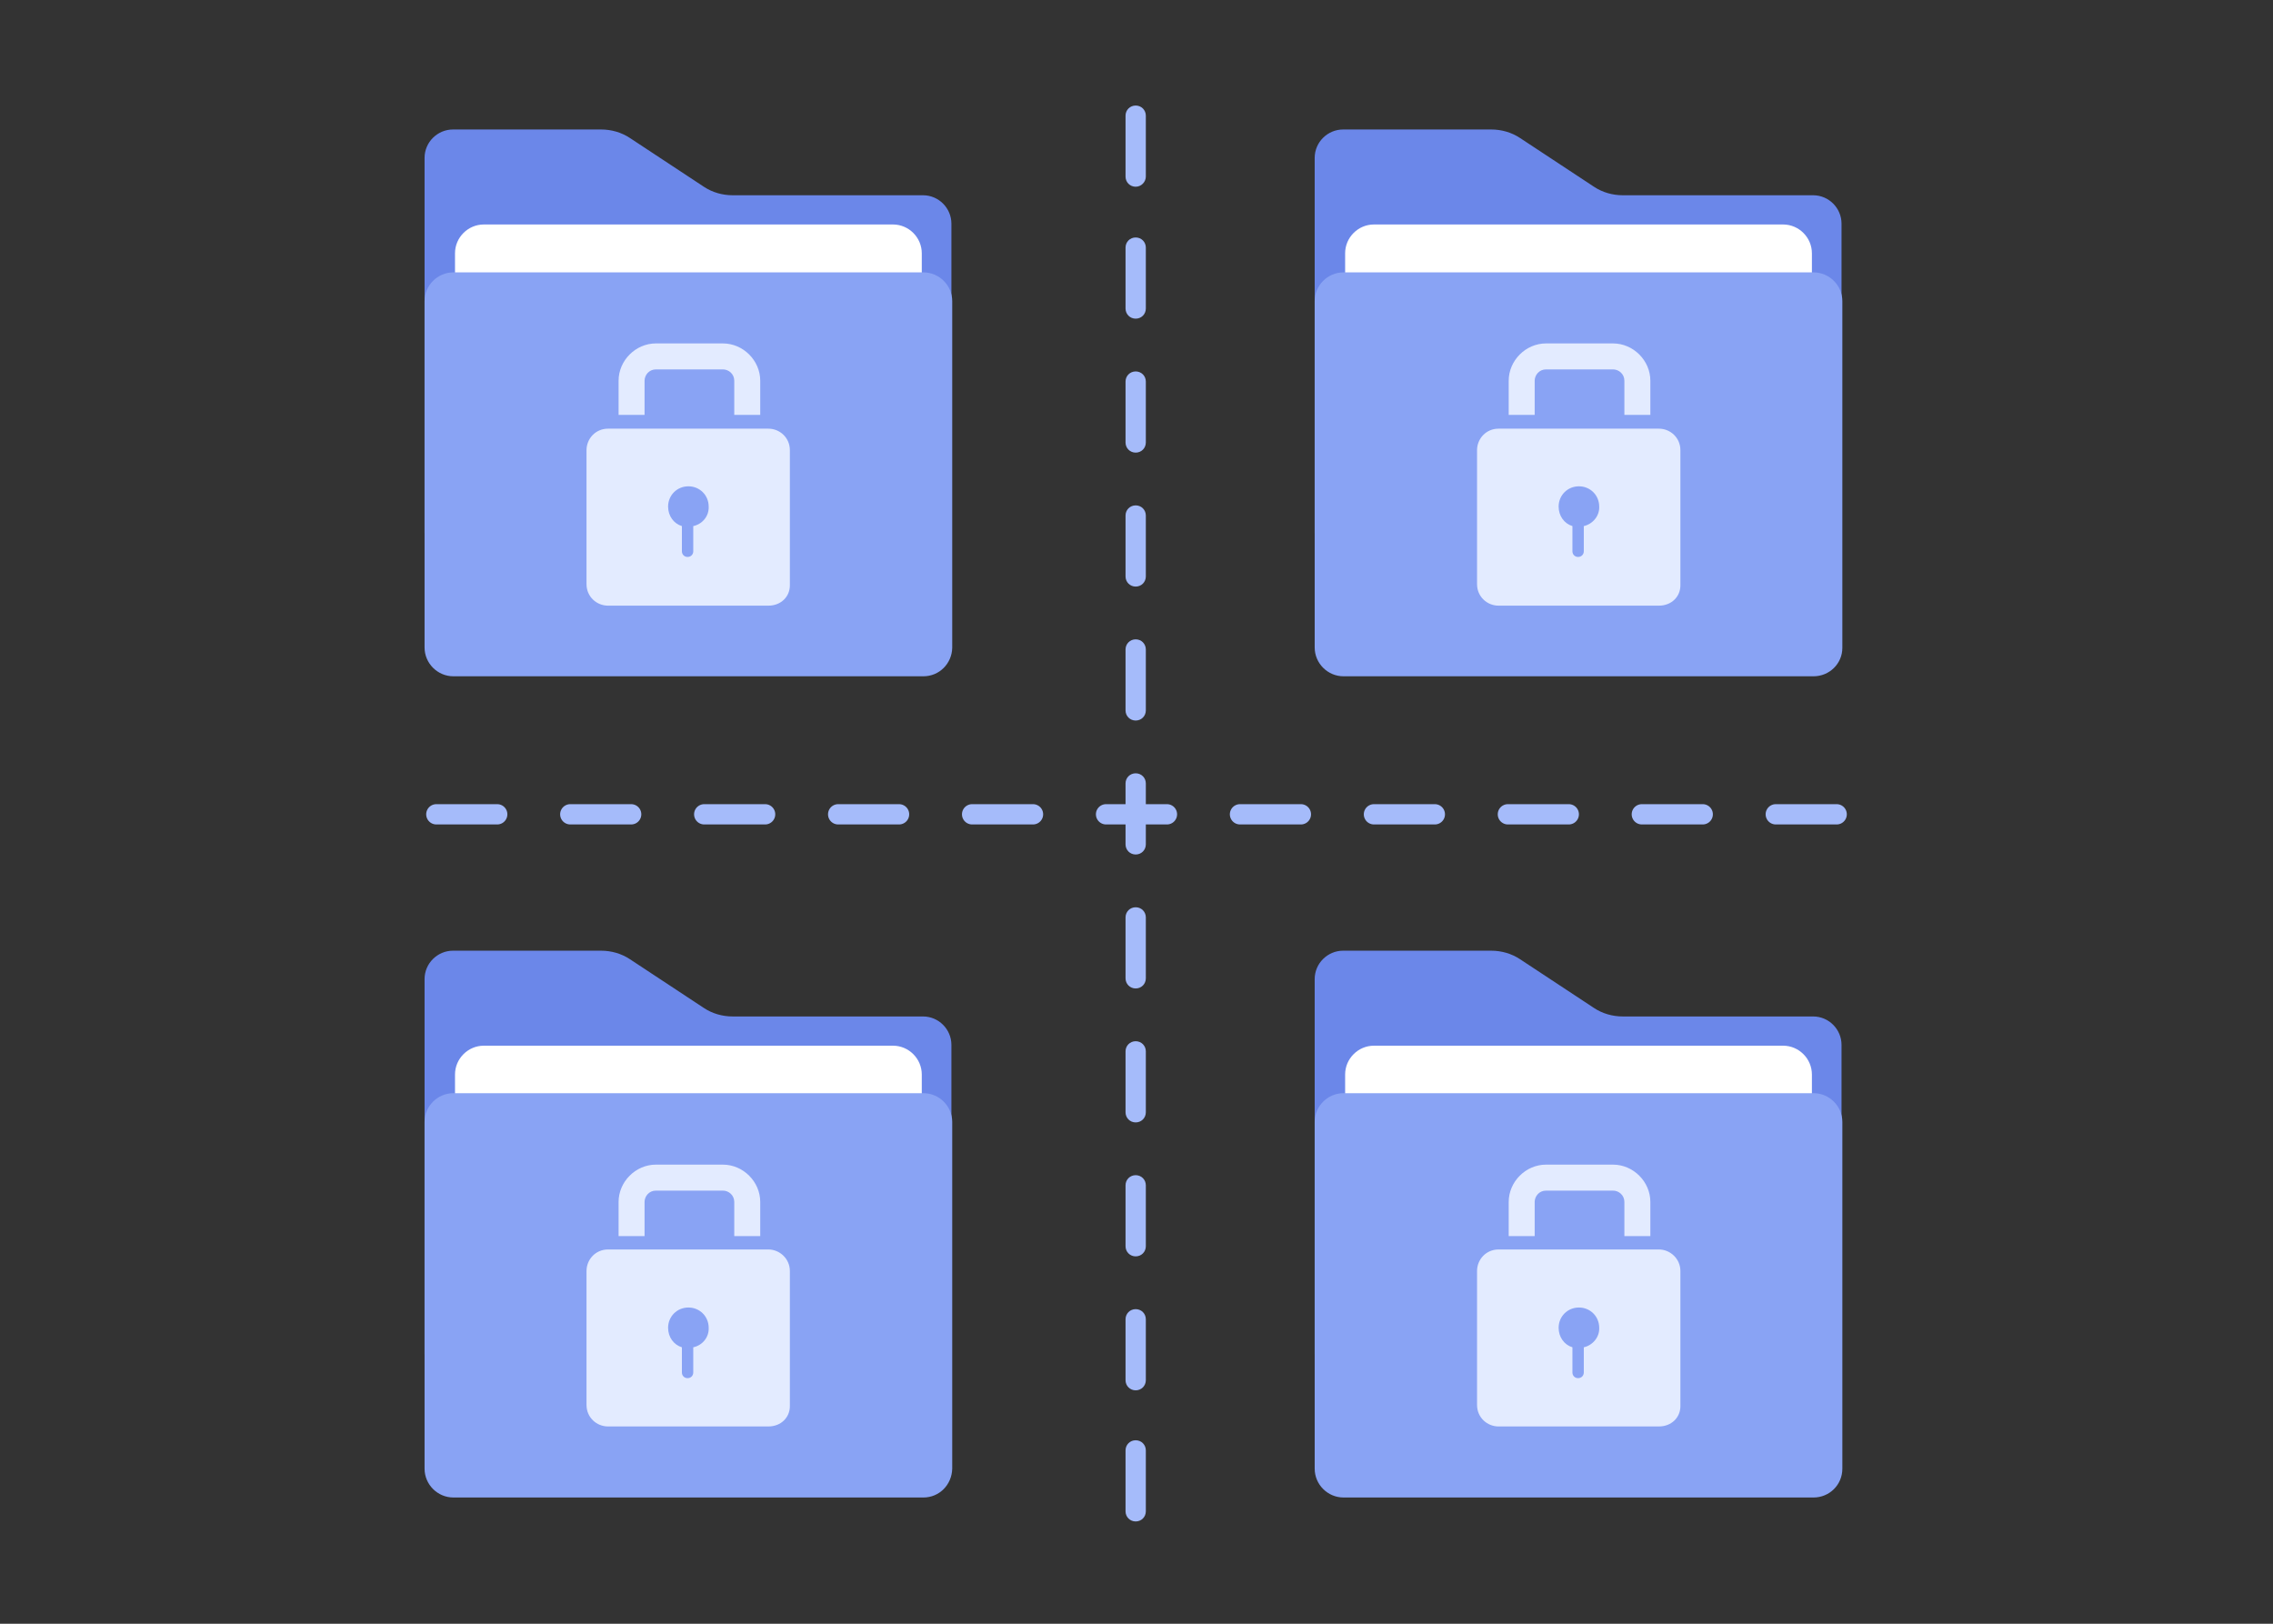
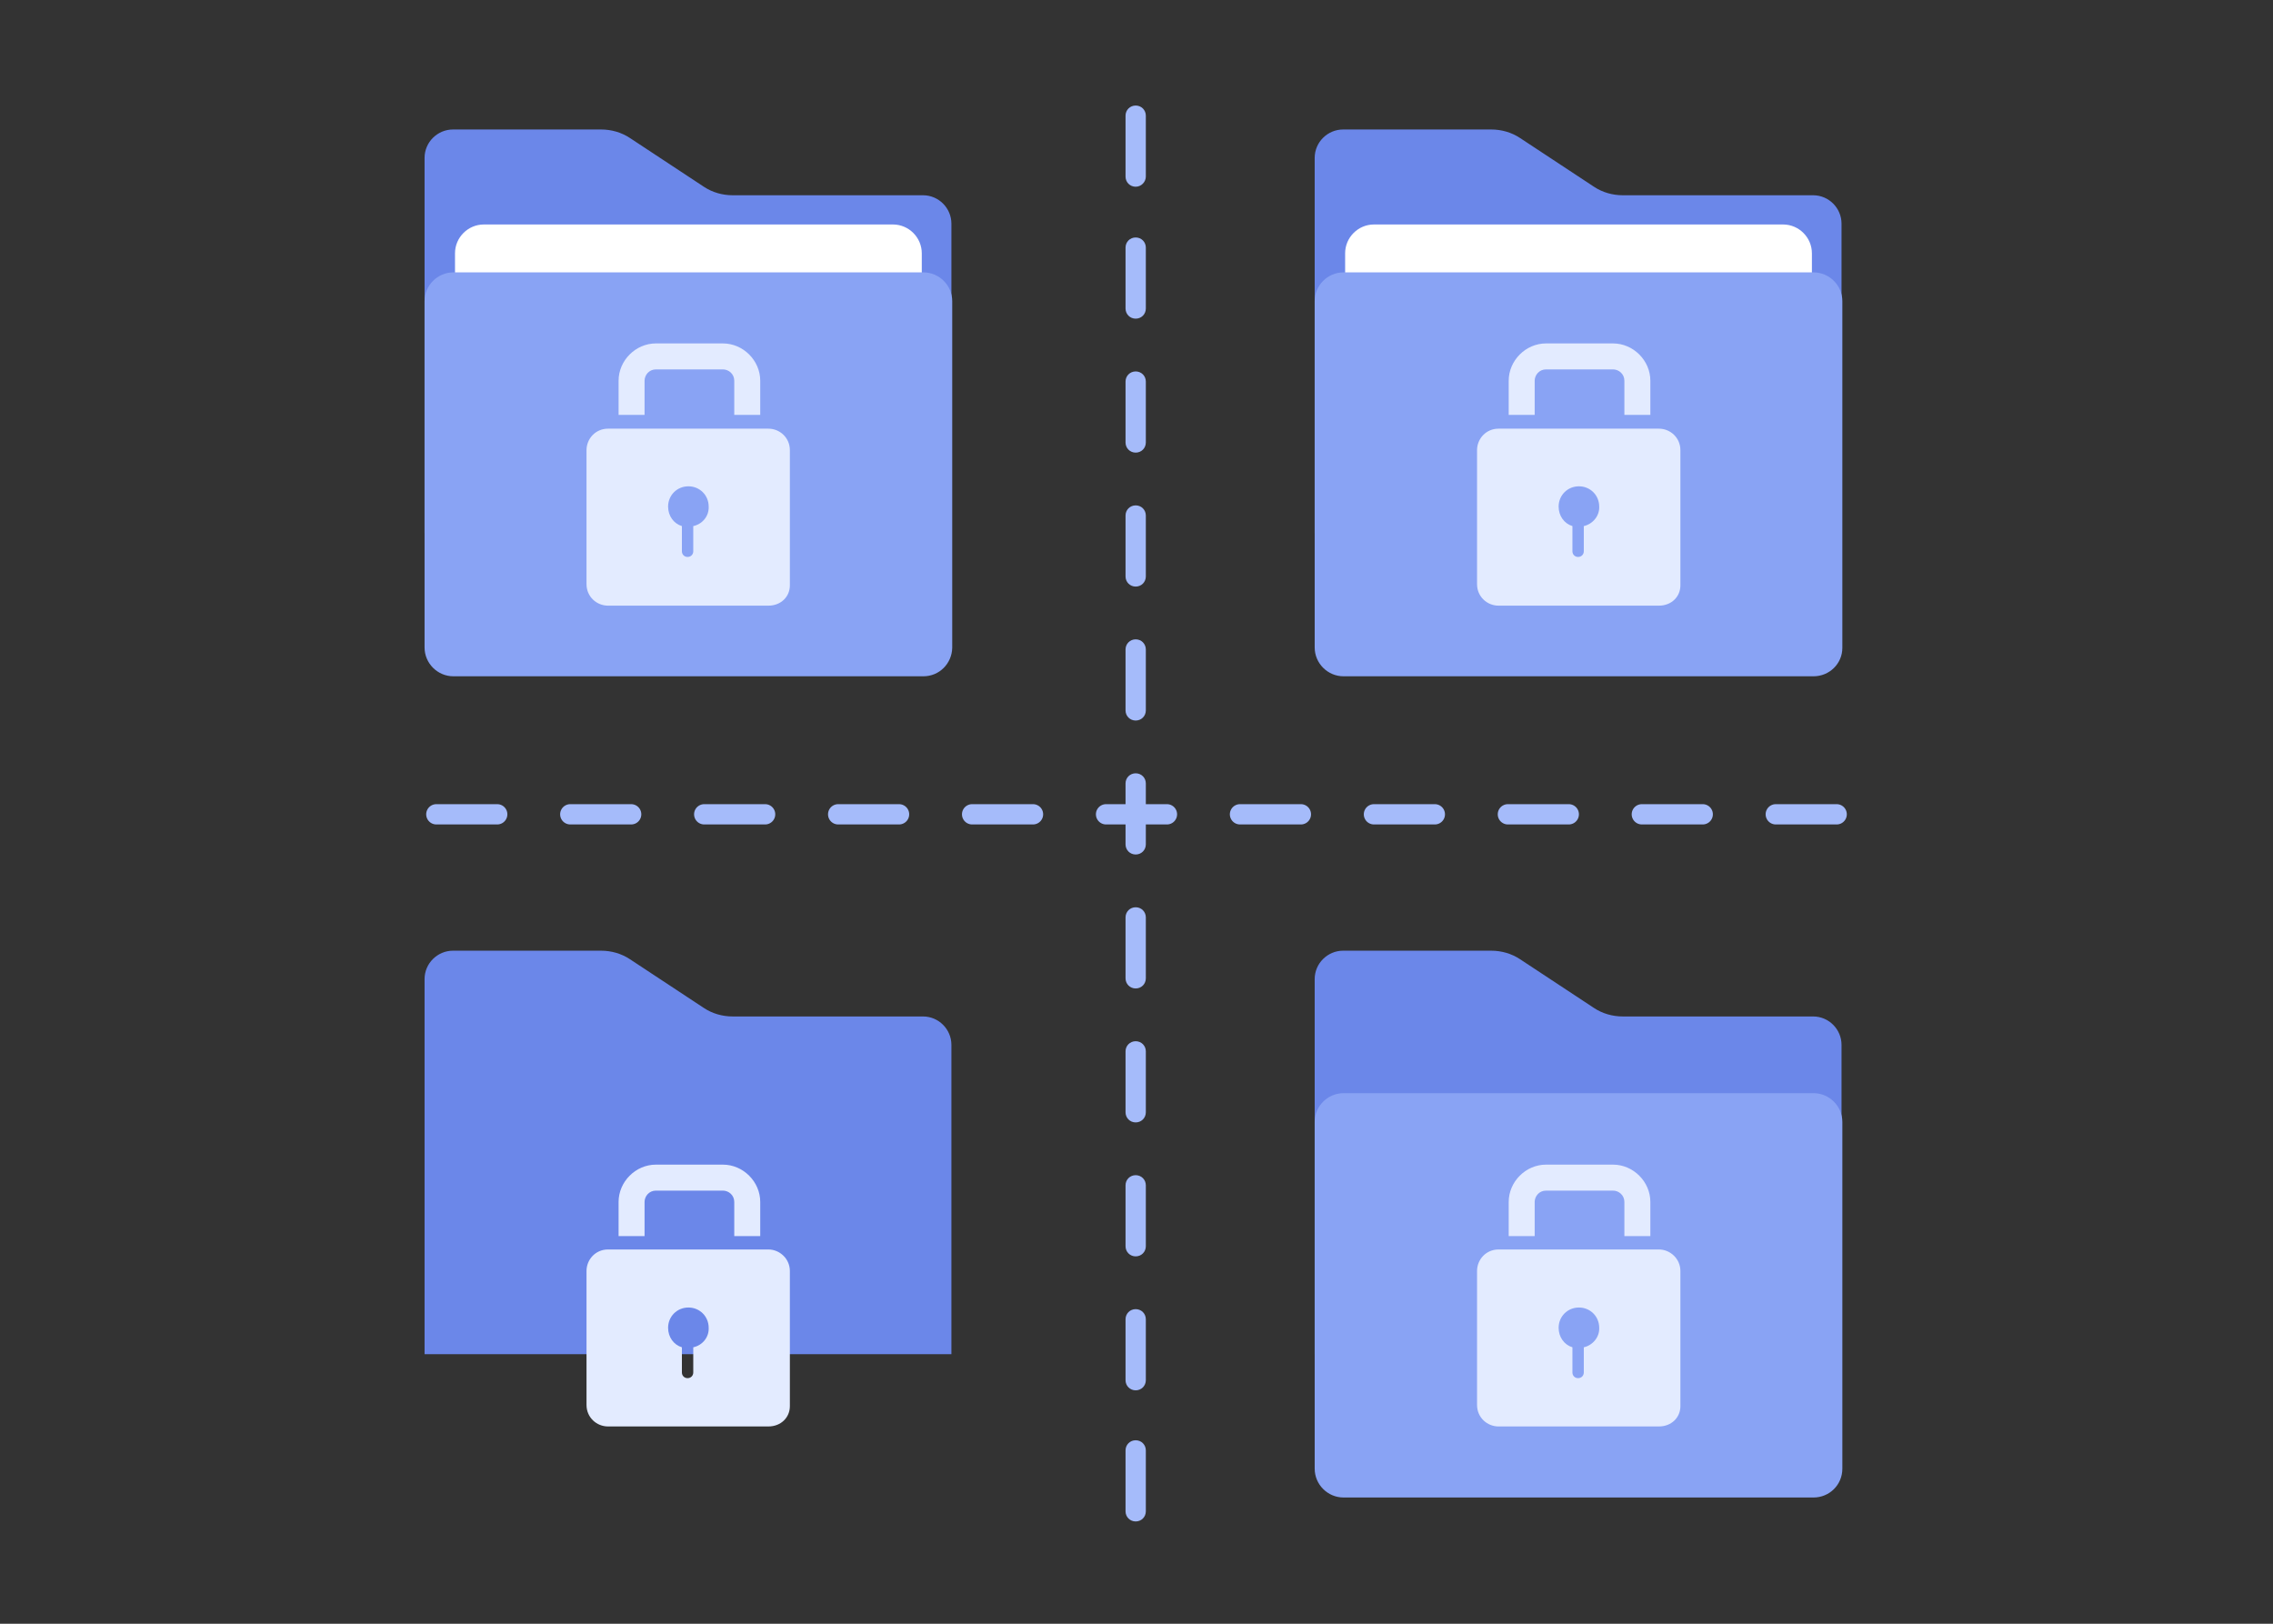
<svg xmlns="http://www.w3.org/2000/svg" id="Ebene_1" style="enable-background:new 0 0 560 400;" version="1.1" viewBox="0 0 560 400" x="0px" y="0px">
  <rect x="0" y="0" width="560" height="400" fill="#333333" stroke="none" />
  <style type="text/css">
	.st0{fill:#3A59CF;}
	.st1{fill:#89A3F4;}
	.st2{fill:#6B87E9;}
	.st3{fill:#C2D3FF;}
	.st4{fill:#A5BBFA;}
	.st5{fill:#E3EBFF;}
	.st6{fill:none;stroke:#C2D3FF;stroke-width:6.513;stroke-linecap:round;stroke-miterlimit:10;}
	.st7{fill:none;stroke:#E3EBFF;stroke-width:6.513;stroke-linecap:round;stroke-miterlimit:10;}
	.st8{fill:#E3EBFF;stroke:#A5BBFA;stroke-width:5.428;stroke-miterlimit:10;}
	.st9{fill:#C2D3FF;stroke:#A5BBFA;stroke-width:5.428;stroke-miterlimit:10;}
	.st10{fill:#4D6BDD;}
	.st11{fill:none;stroke:#4D6BDD;stroke-width:8;stroke-linecap:round;stroke-miterlimit:10;}
	.st12{opacity:0.5;fill:#C2D3FF;enable-background:new    ;}
	.st13{fill:#FFD749;}
	.st14{fill:#122C7A;}
	.st15{fill:#FFFFFF;}
	.st16{fill:#FEC700;}
	.st17{fill:#C61A27;}
	.st18{fill-rule:evenodd;clip-rule:evenodd;fill:#13B0E1;}
	.st19{fill-rule:evenodd;clip-rule:evenodd;fill:#5F5BB4;}
	.st20{fill:#263240;}
	.st21{fill:#5F5BB4;}
	.st22{fill:#143396;}
	.st23{fill:#1037B5;}
	.st24{fill:none;stroke:#C2D3FF;stroke-width:6;stroke-linecap:round;stroke-miterlimit:10;}
	.st25{fill:none;stroke:#E3EBFF;stroke-width:6;stroke-linecap:round;stroke-miterlimit:10;}
	.st26{fill:#E3EBFF;stroke:#A5BBFA;stroke-width:5;stroke-miterlimit:10;}
	.st27{fill:#C2D3FF;stroke:#A5BBFA;stroke-width:5;stroke-miterlimit:10;}
	.st28{fill:none;stroke:#C2D3FF;stroke-width:7.291;stroke-linecap:round;stroke-miterlimit:10;}
	.st29{fill:none;stroke:#E3EBFF;stroke-width:7.291;stroke-linecap:round;stroke-miterlimit:10;}
	.st30{fill:#E3EBFF;stroke:#A5BBFA;stroke-width:6.076;stroke-miterlimit:10;}
	.st31{fill:#C2D3FF;stroke:#A5BBFA;stroke-width:6.076;stroke-miterlimit:10;}
	.st32{fill:none;stroke:#A5BBFA;stroke-width:6;stroke-linecap:round;stroke-miterlimit:10;}
	.st33{fill:#A5BBFA;stroke:#89A3F4;stroke-width:5;stroke-miterlimit:10;}
	.st34{fill:#FF6B4A;}
	.st35{fill:#E25139;}
	.st36{fill:#FC9381;}
	.st37{fill:#F9BEB7;}
	.st38{fill:none;stroke:#FC9381;stroke-width:5.663;stroke-linecap:round;stroke-miterlimit:10;}
	.st39{fill:none;stroke:#F9BEB7;stroke-width:5.663;stroke-linecap:round;stroke-miterlimit:10;}
	.st40{fill:#F9BEB7;stroke:#FC9381;stroke-width:4.719;stroke-miterlimit:10;}
	.st41{fill:#FC9381;stroke:#FF6B4A;stroke-width:4.719;stroke-miterlimit:10;}
	.st42{fill:none;stroke:#3A59CF;stroke-width:17.207;stroke-miterlimit:10;}
	.st43{opacity:0.51;fill:#C2D3FF;}
	.st44{fill:none;stroke:#A5BBFA;stroke-width:20.712;stroke-miterlimit:10;}
	.st45{fill:none;stroke:#A5BBFA;stroke-width:20.712;stroke-linecap:round;stroke-miterlimit:10;}
	.st46{fill:none;stroke:#89A3F4;stroke-width:20.712;stroke-linecap:round;stroke-miterlimit:10;}
	.st47{fill:none;stroke:#89A3F4;stroke-width:20.712;stroke-miterlimit:10;}
	.st48{fill:none;stroke:#A5BBFA;stroke-width:15.946;stroke-miterlimit:10;}
	.st49{fill:none;stroke:#89A3F4;stroke-width:15.946;stroke-miterlimit:10;}
	.st50{fill:none;stroke:#A5BBFA;stroke-width:15.946;stroke-linecap:round;stroke-miterlimit:10;}
	.st51{fill:none;stroke:#89A3F4;stroke-width:15.946;stroke-linecap:round;stroke-miterlimit:10;}
	.st52{fill:none;stroke:#4D6BDD;stroke-width:10.317;stroke-linecap:round;stroke-miterlimit:10;}
	.st53{fill:none;stroke:#A5BBFA;stroke-width:16.614;stroke-miterlimit:10;}
	.st54{fill:none;stroke:#89A3F4;stroke-width:16.614;stroke-miterlimit:10;}
	.st55{fill:none;stroke:#A5BBFA;stroke-width:16.614;stroke-linecap:round;stroke-miterlimit:10;}
	.st56{fill:none;stroke:#89A3F4;stroke-width:16.614;stroke-linecap:round;stroke-miterlimit:10;}
	.st57{fill:none;stroke:#C2D3FF;stroke-width:6.695;stroke-linecap:round;stroke-miterlimit:10;}
	.st58{fill:none;stroke:#E3EBFF;stroke-width:6.695;stroke-linecap:round;stroke-miterlimit:10;}
	.st59{fill:#E3EBFF;stroke:#A5BBFA;stroke-width:5.579;stroke-miterlimit:10;}
	.st60{fill:#C2D3FF;stroke:#A5BBFA;stroke-width:5.579;stroke-miterlimit:10;}
	.st61{fill:#394975;}
	.st62{fill:#14C57E;}
	.st63{fill:#536BD6;}
	.st64{fill:none;stroke:#C2D3FF;stroke-width:1.448;stroke-miterlimit:10;}
	.st65{fill:none;stroke:#1B38AE;stroke-width:1.841;stroke-linecap:round;stroke-miterlimit:10;}
	.st66{fill-rule:evenodd;clip-rule:evenodd;fill:#FF6B4A;}
	.st67{fill-rule:evenodd;clip-rule:evenodd;fill:#14C17E;}
	.st68{fill:none;stroke:#FFFFFF;stroke-width:10.996;stroke-linecap:round;stroke-miterlimit:10;}
	.st69{clip-path:url(#SVGID_00000005238479755987908490000002487451378035650694_);}
	.st70{fill:#0A0908;}
	.st71{clip-path:url(#SVGID_00000003824779557356769130000001026068241958960817_);}
	
		.st72{fill:none;stroke:#A5BBFA;stroke-width:5;stroke-linecap:round;stroke-linejoin:round;stroke-miterlimit:10;stroke-dasharray:15,18;}
	.st73{fill:#E0EAFF;}
	.st74{fill:#446CE4;}
	.st75{fill:#FF8B7B;}
	.st76{fill:#FFDE79;}
	.st77{fill:#00DBA1;}
	.st78{fill:none;stroke:#C2D3FF;stroke-width:11;stroke-linecap:round;stroke-miterlimit:10;}
	.st79{opacity:0.71;fill:#FFFFFF;}
	.st80{fill:#89A3F4;stroke:#89A3F4;stroke-width:1.567;stroke-miterlimit:10;}
</style>
  <g>
    <path class="st2" d="M234.5,131.3H104.6V38.9c0-3.9,3.2-7,7-7h36.5c2.5,0,5,0.7,7.1,2.1l18.2,12c2.1,1.4,4.6,2.1,7.1,2.1h46.9&#10;  c3.9,0,7,3.2,7,7V131.3z" />
    <path class="st15" d="M220,154.8H119.2c-3.9,0-7.1-3.2-7.1-7.1V62.4c0-3.9,3.2-7.1,7.1-7.1H220c3.9,0,7.1,3.2,7.1,7.1v85.3&#10;  C227.1,151.6,223.9,154.8,220,154.8z" />
    <path class="st1" d="M227.5,166.6H111.7c-3.9,0-7.1-3.2-7.1-7.1V74.2c0-3.9,3.2-7.1,7.1-7.1h115.8c3.9,0,7.1,3.2,7.1,7.1v85.4&#10;  C234.5,163.5,231.4,166.6,227.5,166.6z" />
    <g>
      <path class="st5" d="M158.8,93.8c0-1.4,1.1-2.8,2.8-2.8h16.5c1.4,0,2.8,1.1,2.8,2.8v8.4h6.4v-8.4c0-5-4.2-9.2-9.2-9.2h-16.5&#10;   c-5,0-9.2,4.2-9.2,9.2v8.4h6.4V93.8z" />
      <path class="st5" d="M189.3,105.6h-39.5c-3.1,0-5.3,2.5-5.3,5.3v33c0,3.1,2.5,5.3,5.3,5.3h39.5c3.1,0,5.3-2.2,5.3-5v-33.3&#10;   C194.6,107.8,192.1,105.6,189.3,105.6z M170.8,129.6v6.2c0,0.8-0.6,1.4-1.4,1.4c-0.8,0-1.4-0.6-1.4-1.4v-6.2&#10;   c-2-0.6-3.4-2.5-3.4-4.8c0-2.8,2.2-5,5-5s5,2.2,5,5C174.7,127.1,173.1,129.1,170.8,129.6z" />
    </g>
  </g>
  <g>
    <path class="st2" d="M453.9,131.3H323.9V38.9c0-3.9,3.2-7,7-7h36.5c2.5,0,5,0.7,7.1,2.1l18.2,12c2.1,1.4,4.6,2.1,7.1,2.1h46.9&#10;  c3.9,0,7,3.2,7,7V131.3z" />
    <path class="st15" d="M439.3,154.8H338.5c-3.9,0-7.1-3.2-7.1-7.1V62.4c0-3.9,3.2-7.1,7.1-7.1h100.8c3.9,0,7.1,3.2,7.1,7.1v85.3&#10;  C446.4,151.6,443.2,154.8,439.3,154.8z" />
    <path class="st1" d="M446.8,166.6H331c-3.9,0-7.1-3.2-7.1-7.1V74.2c0-3.9,3.2-7.1,7.1-7.1h115.8c3.9,0,7.1,3.2,7.1,7.1v85.4&#10;  C453.9,163.5,450.7,166.6,446.8,166.6z" />
    <g>
      <path class="st5" d="M378.1,93.8c0-1.4,1.1-2.8,2.8-2.8h16.5c1.4,0,2.8,1.1,2.8,2.8v8.4h6.4v-8.4c0-5-4.2-9.2-9.2-9.2h-16.5&#10;   c-5,0-9.2,4.2-9.2,9.2v8.4h6.4V93.8z" />
      <path class="st5" d="M408.7,105.6h-39.5c-3.1,0-5.3,2.5-5.3,5.3v33c0,3.1,2.5,5.3,5.3,5.3h39.5c3.1,0,5.3-2.2,5.3-5v-33.3&#10;   C414,107.8,411.5,105.6,408.7,105.6z M390.2,129.6v6.2c0,0.8-0.6,1.4-1.4,1.4s-1.4-0.6-1.4-1.4v-6.2c-2-0.6-3.4-2.5-3.4-4.8&#10;   c0-2.8,2.2-5,5-5c2.8,0,5,2.2,5,5C394.1,127.1,392.4,129.1,390.2,129.6z" />
    </g>
  </g>
  <g>
    <path class="st2" d="M234.5,333.6H104.6v-92.4c0-3.9,3.2-7,7-7h36.5c2.5,0,5,0.7,7.1,2.1l18.2,12c2.1,1.4,4.6,2.1,7.1,2.1h46.9&#10;  c3.9,0,7,3.2,7,7V333.6z" />
-     <path class="st15" d="M220,357.1H119.2c-3.9,0-7.1-3.2-7.1-7.1v-85.3c0-3.9,3.2-7.1,7.1-7.1H220c3.9,0,7.1,3.2,7.1,7.1V350&#10;  C227.1,353.9,223.9,357.1,220,357.1z" />
-     <path class="st1" d="M227.5,368.9H111.7c-3.9,0-7.1-3.2-7.1-7.1v-85.4c0-3.9,3.2-7.1,7.1-7.1h115.8c3.9,0,7.1,3.2,7.1,7.1v85.4&#10;  C234.5,365.8,231.4,368.9,227.5,368.9z" />
    <g>
      <path class="st5" d="M158.8,296.1c0-1.4,1.1-2.8,2.8-2.8h16.5c1.4,0,2.8,1.1,2.8,2.8v8.4h6.4v-8.4c0-5-4.2-9.2-9.2-9.2h-16.5&#10;   c-5,0-9.2,4.2-9.2,9.2v8.4h6.4V296.1z" />
      <path class="st5" d="M189.3,307.8h-39.5c-3.1,0-5.3,2.5-5.3,5.3v33c0,3.1,2.5,5.3,5.3,5.3h39.5c3.1,0,5.3-2.2,5.3-5v-33.3&#10;   C194.6,310.1,192.1,307.8,189.3,307.8z M170.8,331.9v6.2c0,0.8-0.6,1.4-1.4,1.4c-0.8,0-1.4-0.6-1.4-1.4v-6.2&#10;   c-2-0.6-3.4-2.5-3.4-4.8c0-2.8,2.2-5,5-5s5,2.2,5,5C174.7,329.4,173.1,331.4,170.8,331.9z" />
    </g>
  </g>
  <g>
    <path class="st2" d="M453.9,333.6H323.9v-92.4c0-3.9,3.2-7,7-7h36.5c2.5,0,5,0.7,7.1,2.1l18.2,12c2.1,1.4,4.6,2.1,7.1,2.1h46.9&#10;  c3.9,0,7,3.2,7,7V333.6z" />
-     <path class="st15" d="M439.3,357.1H338.5c-3.9,0-7.1-3.2-7.1-7.1v-85.3c0-3.9,3.2-7.1,7.1-7.1h100.8c3.9,0,7.1,3.2,7.1,7.1V350&#10;  C446.4,353.9,443.2,357.1,439.3,357.1z" />
    <path class="st1" d="M446.8,368.9H331c-3.9,0-7.1-3.2-7.1-7.1v-85.4c0-3.9,3.2-7.1,7.1-7.1h115.8c3.9,0,7.1,3.2,7.1,7.1v85.4&#10;  C453.9,365.8,450.7,368.9,446.8,368.9z" />
    <g>
      <path class="st5" d="M378.1,296.1c0-1.4,1.1-2.8,2.8-2.8h16.5c1.4,0,2.8,1.1,2.8,2.8v8.4h6.4v-8.4c0-5-4.2-9.2-9.2-9.2h-16.5&#10;   c-5,0-9.2,4.2-9.2,9.2v8.4h6.4V296.1z" />
      <path class="st5" d="M408.7,307.8h-39.5c-3.1,0-5.3,2.5-5.3,5.3v33c0,3.1,2.5,5.3,5.3,5.3h39.5c3.1,0,5.3-2.2,5.3-5v-33.3&#10;   C414,310.1,411.5,307.8,408.7,307.8z M390.2,331.9v6.2c0,0.8-0.6,1.4-1.4,1.4s-1.4-0.6-1.4-1.4v-6.2c-2-0.6-3.4-2.5-3.4-4.8&#10;   c0-2.8,2.2-5,5-5c2.8,0,5,2.2,5,5C394.1,329.4,392.4,331.4,390.2,331.9z" />
    </g>
  </g>
  <g>
    <path class="st4" d="M279.8,46c-1.4,0-2.5-1.1-2.5-2.5v-15c0-1.4,1.1-2.5,2.5-2.5s2.5,1.1,2.5,2.5v15C282.3,44.8,281.2,46,279.8,46&#10;  z M279.8,374.8c-1.4,0-2.5-1.1-2.5-2.5v-15c0-1.4,1.1-2.5,2.5-2.5s2.5,1.1,2.5,2.5v15C282.3,373.7,281.2,374.8,279.8,374.8z&#10;   M279.8,342.5c-1.4,0-2.5-1.1-2.5-2.5v-15c0-1.4,1.1-2.5,2.5-2.5s2.5,1.1,2.5,2.5v15C282.3,341.4,281.2,342.5,279.8,342.5z&#10;   M279.8,309.5c-1.4,0-2.5-1.1-2.5-2.5v-15c0-1.4,1.1-2.5,2.5-2.5s2.5,1.1,2.5,2.5v15C282.3,308.4,281.2,309.5,279.8,309.5z&#10;   M279.8,276.5c-1.4,0-2.5-1.1-2.5-2.5v-15c0-1.4,1.1-2.5,2.5-2.5s2.5,1.1,2.5,2.5v15C282.3,275.4,281.2,276.5,279.8,276.5z&#10;   M279.8,243.5c-1.4,0-2.5-1.1-2.5-2.5v-15c0-1.4,1.1-2.5,2.5-2.5s2.5,1.1,2.5,2.5v15C282.3,242.4,281.2,243.5,279.8,243.5z&#10;   M279.8,210.5c-1.4,0-2.5-1.1-2.5-2.5v-15c0-1.4,1.1-2.5,2.5-2.5s2.5,1.1,2.5,2.5v15C282.3,209.4,281.2,210.5,279.8,210.5z&#10;   M279.8,177.5c-1.4,0-2.5-1.1-2.5-2.5v-15c0-1.4,1.1-2.5,2.5-2.5s2.5,1.1,2.5,2.5v15C282.3,176.4,281.2,177.5,279.8,177.5z&#10;   M279.8,144.5c-1.4,0-2.5-1.1-2.5-2.5v-15c0-1.4,1.1-2.5,2.5-2.5s2.5,1.1,2.5,2.5v15C282.3,143.4,281.2,144.5,279.8,144.5z&#10;   M279.8,111.5c-1.4,0-2.5-1.1-2.5-2.5V94c0-1.4,1.1-2.5,2.5-2.5s2.5,1.1,2.5,2.5v15C282.3,110.4,281.2,111.5,279.8,111.5z&#10;   M279.8,78.5c-1.4,0-2.5-1.1-2.5-2.5V61c0-1.4,1.1-2.5,2.5-2.5s2.5,1.1,2.5,2.5v15C282.3,77.4,281.2,78.5,279.8,78.5z" />
  </g>
  <line class="st72" x1="452.5" x2="103.3" y1="200.6" y2="200.6" />
</svg>